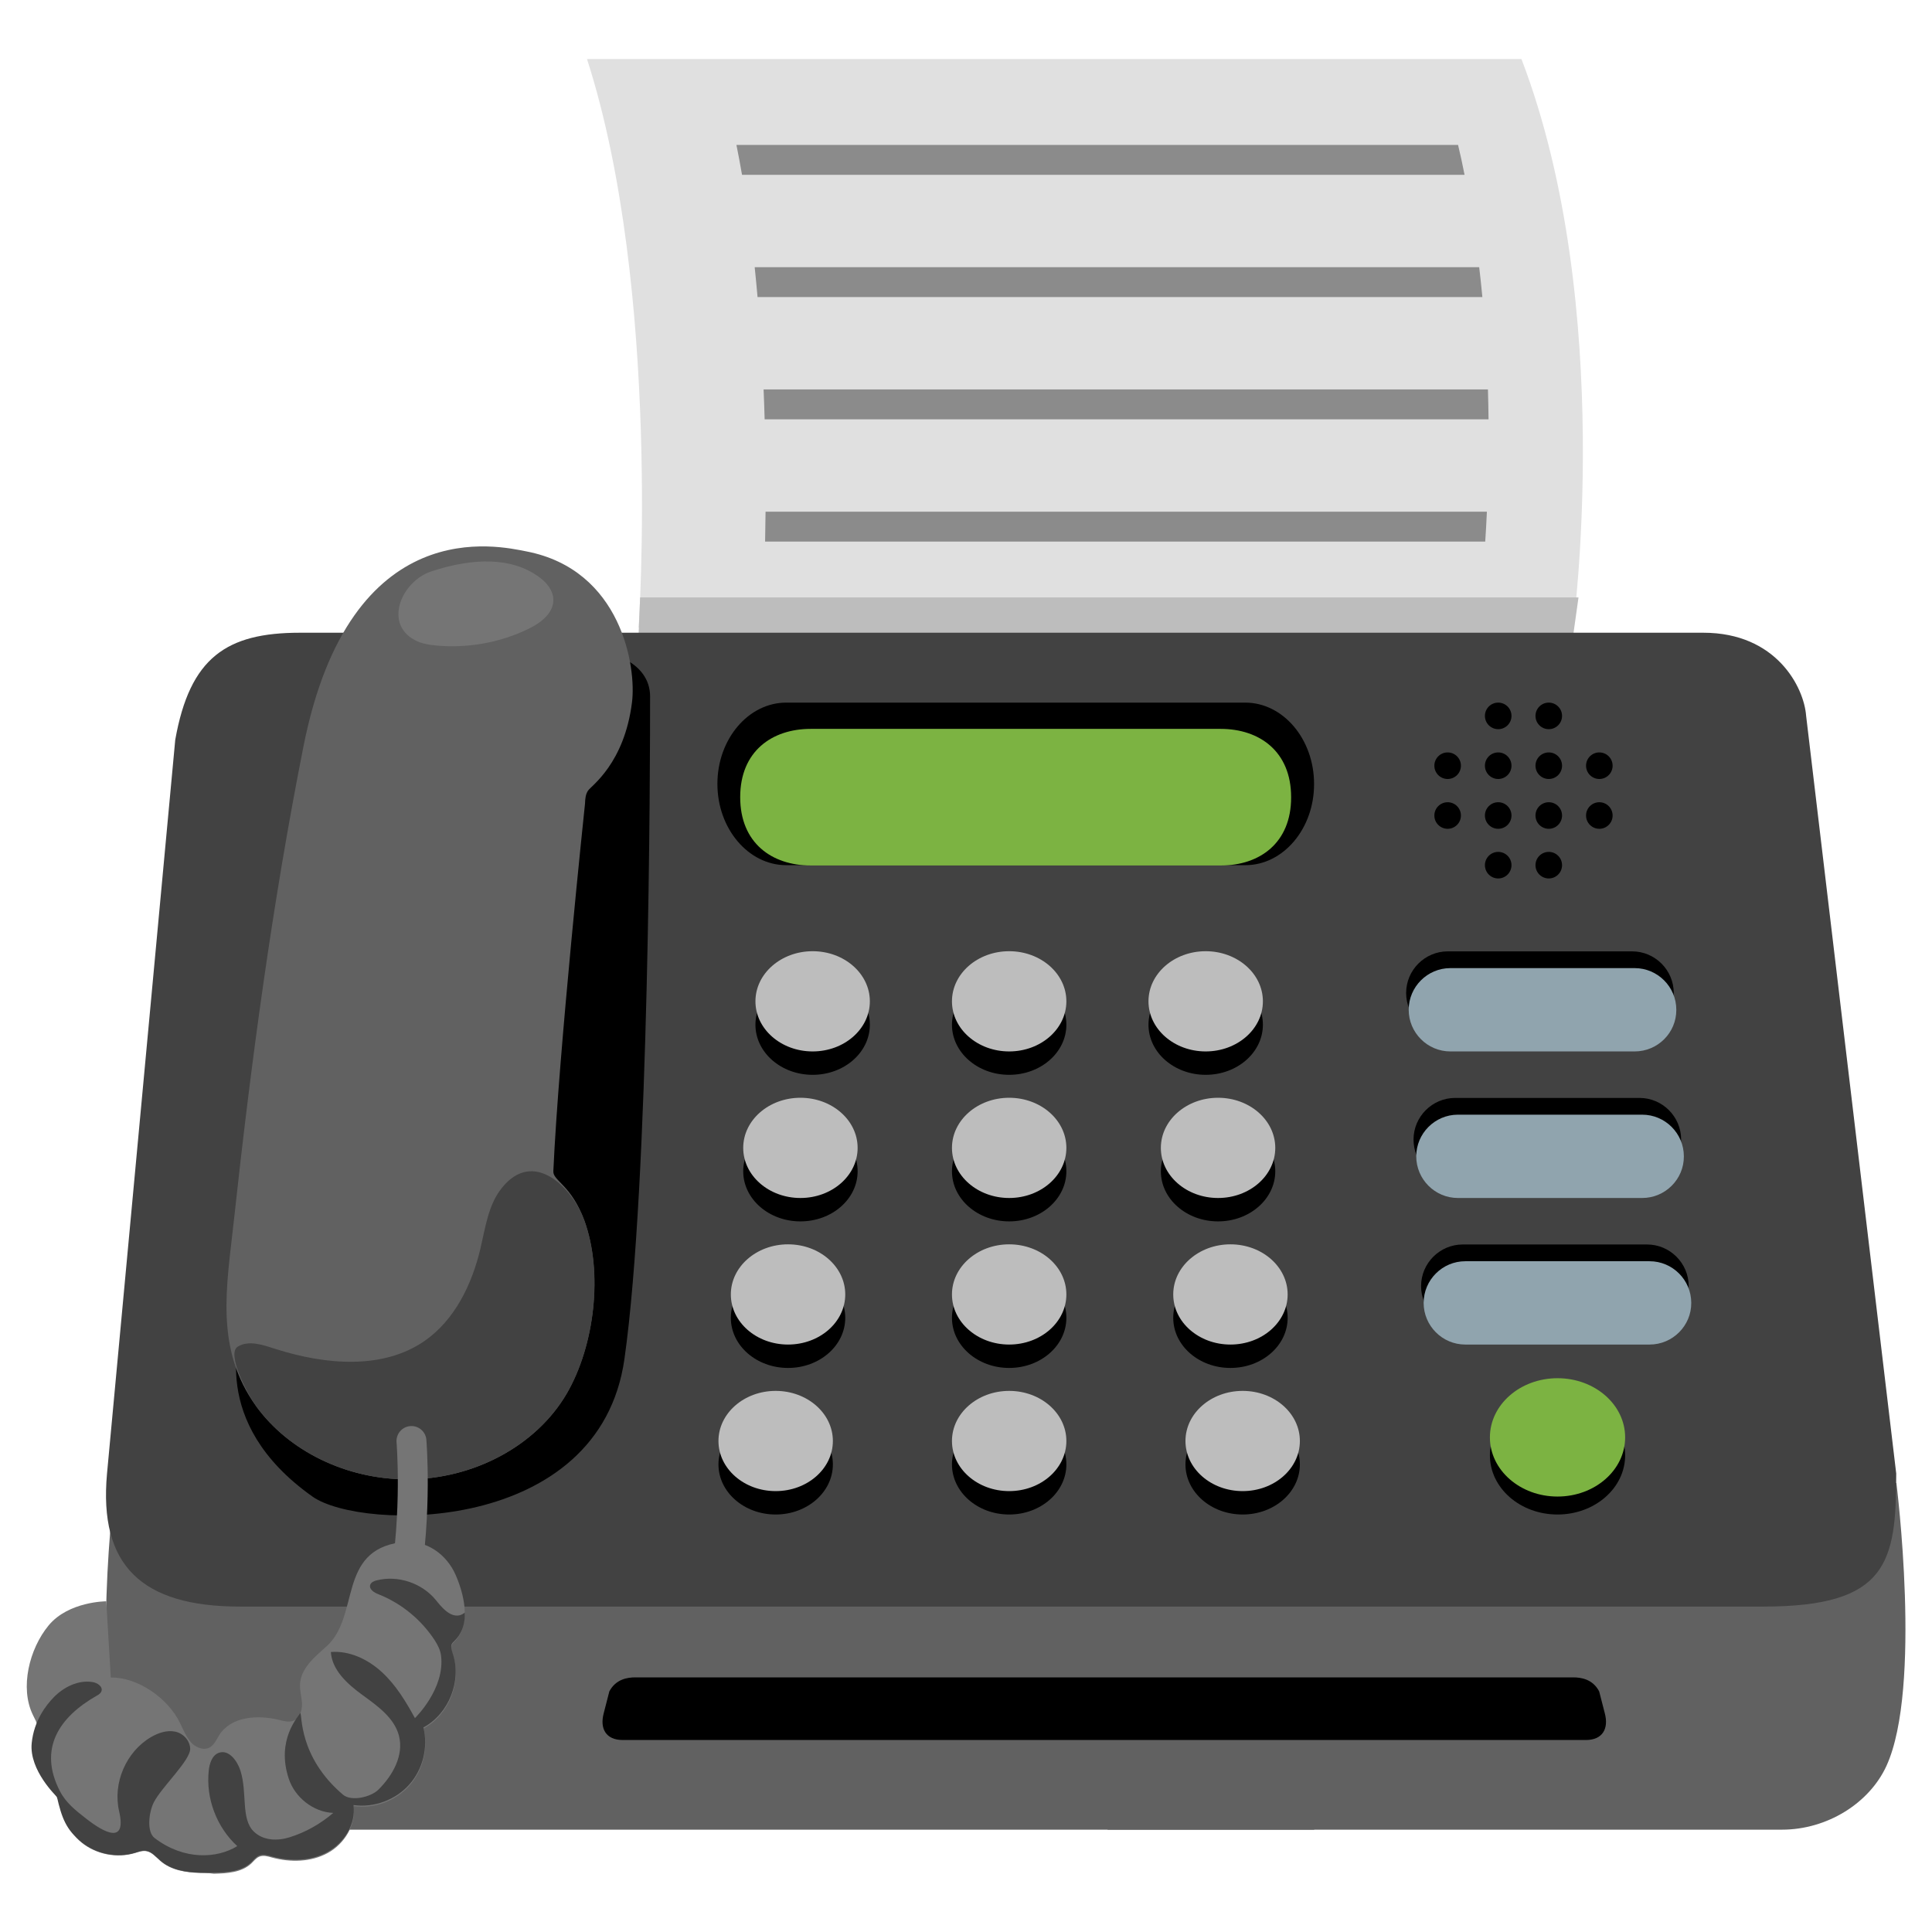
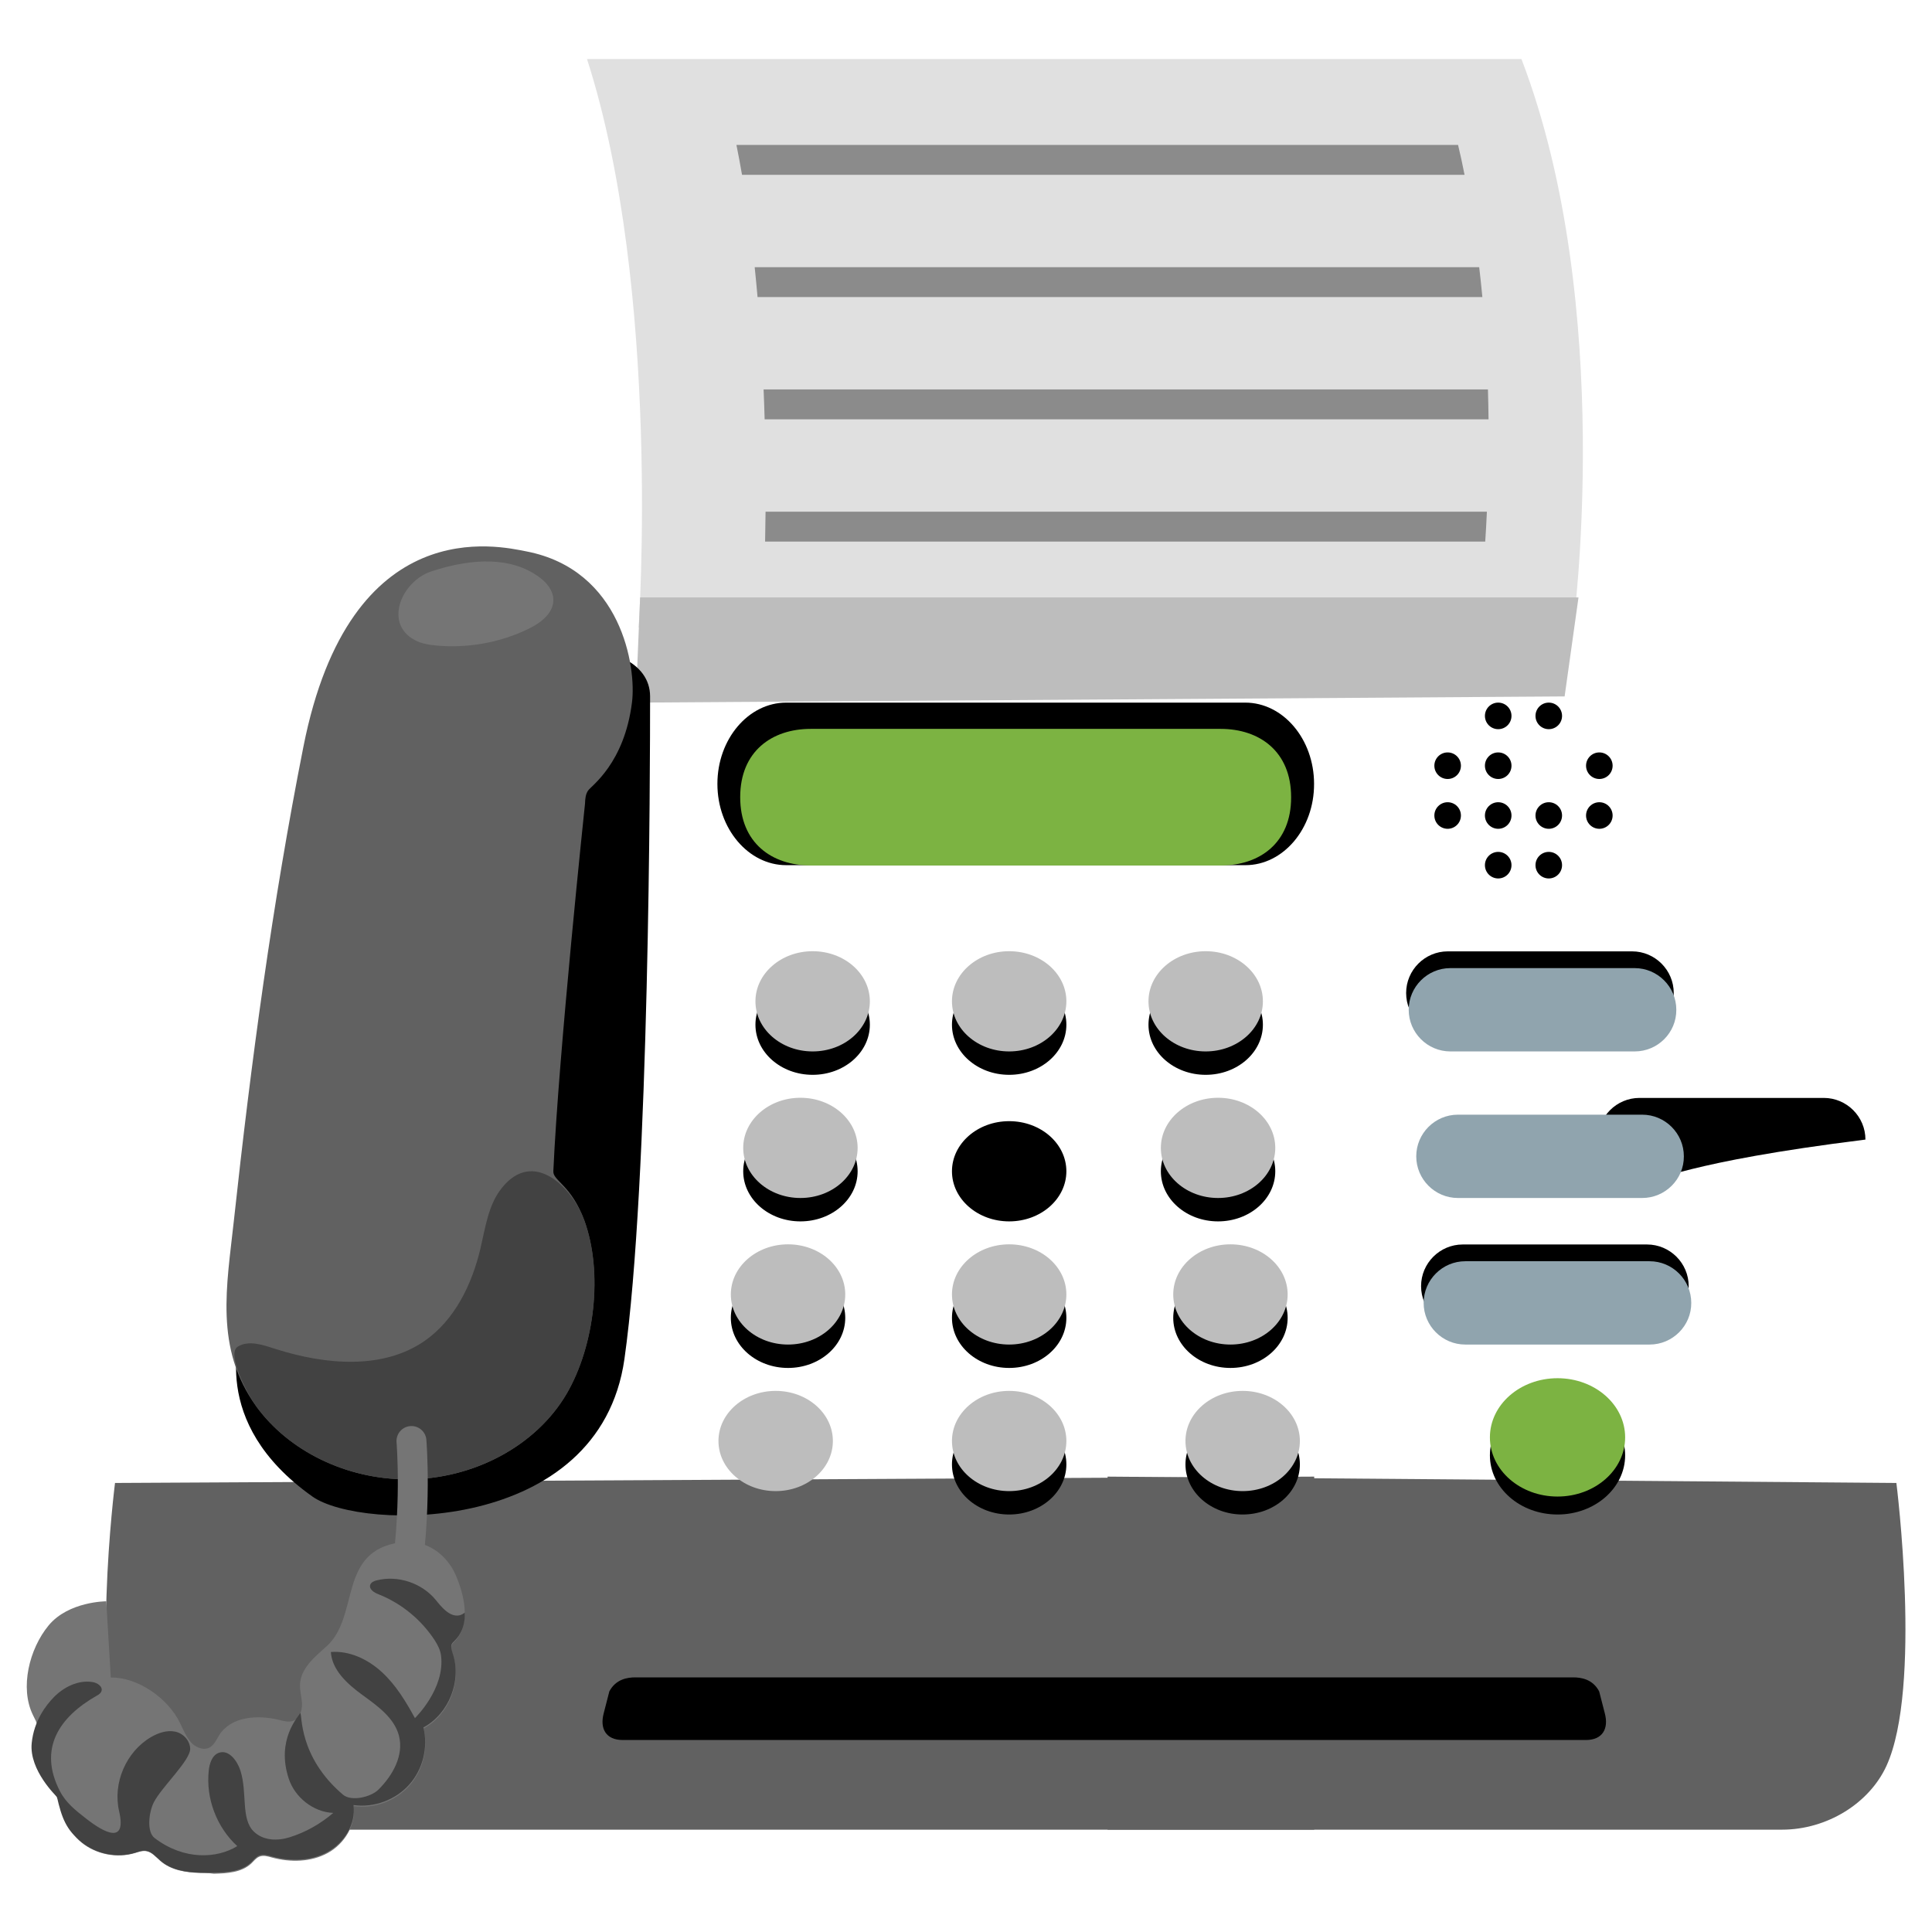
<svg xmlns="http://www.w3.org/2000/svg" version="1.1" id="Layer_1_copy" x="0px" y="0px" viewBox="0 0 128 128" style="enable-background:new 0 0 128 128;" xml:space="preserve">
  <g>
    <path style="fill:#616161;" d="M73.38,97.83v23.39h44.68c2.98,0,5.78-1.74,6.92-4.22c2.38-5.19,0.66-18.75,0.66-18.75L73.38,97.83z   " />
    <path style="fill:#616161;" d="M87.07,97.83v23.39H15.2c-2.98,0-5.78-1.74-6.92-4.22c-2.38-5.19-0.66-18.75-0.66-18.75L87.07,97.83   z" />
    <path style="fill:#E0E0E0;" d="M42.31,41.57h61.91c0,0,2.86-21.25-3.42-37.66H38.89C43.84,19.27,42.31,41.57,42.31,41.57z" />
    <polygon style="fill:#BDBDBD;" points="42.12,46.55 103.66,46.14 104.58,39.58 42.41,39.58  " />
-     <path style="fill:#424242;" d="M116.82,106.44H15.9c-6.54,0-9.36-2.74-8.81-8.81l4.52-48.61c0.97-5.47,3.41-7.1,8.26-7.1h92.98   c4.85,0,6.67,3.62,6.81,5.5l5.97,50.21C125.63,103.52,125.08,106.44,116.82,106.44z" />
    <path d="M16,87.92c0,0.47-2.3,6.27,4.7,11.23c3.23,2.29,19.01,2.56,20.67-9.11s1.7-39.34,1.7-43.9s-11.01-4.62-14.61,3.29   S16,87.92,16,87.92z" />
    <path style="fill:#616161;" d="M26.98,98.01c-4.04,0-7.87-1.88-10.02-4.86c-2.76-3.83-1.93-7.98-1.47-12.24   c1.14-10.52,2.55-21.03,4.61-31.43c3.1-15.69,12.99-13.29,14.77-12.95c6.32,1.22,7.3,7.68,7,10.01c-0.51,4.06-2.71,5.53-2.91,5.84   c-0.17,0.25-0.19,0.56-0.2,0.85c0,0-1.75,16.53-2.1,24.37c-0.03,0.63,1.2,0.92,2.05,3.26c1.25,3.44,0.69,8.29-1.18,11.49   C35.52,95.78,31.39,98.01,26.98,98.01z" />
    <path style="fill:#424242;" d="M26.98,98.01c-4.04,0-7.87-1.88-10.02-4.86c-0.6-0.83-1.96-3.47-1.21-3.93   c0.75-0.46,1.72-0.1,2.56,0.17c3.24,1.02,7.03,1.38,9.82-0.55c2-1.39,3.14-3.75,3.7-6.12c0.33-1.4,0.52-2.91,1.43-4.03   c2.09-2.6,4.66-0.02,5.46,2.17c1.25,3.44,0.69,8.29-1.18,11.49C35.52,95.78,31.39,98.01,26.98,98.01z" />
    <path d="M82.51,57.32H52.09c-2.51,0-4.56-2.42-4.56-5.38v-0.01c0-2.96,2.05-5.38,4.56-5.38H82.5c2.51,0,4.56,2.42,4.56,5.38v0.01   C87.07,54.9,85.02,57.32,82.51,57.32z" />
    <path style="fill:#7CB342;" d="M80.89,57.34H53.71c-2.57,0-4.67-1.49-4.67-4.52v-0.01c0-3.03,2.1-4.52,4.67-4.52h27.16   c2.57,0,4.67,1.49,4.67,4.52v0.01C85.55,55.85,83.45,57.34,80.89,57.34z" />
    <g>
      <path d="M108.13,68.55H95.92c-1.52,0-2.76-1.24-2.76-2.76c0-1.52,1.24-2.76,2.76-2.76h12.21c1.52,0,2.76,1.24,2.76,2.76    C110.9,67.31,109.65,68.55,108.13,68.55z" />
-       <path d="M108.62,78.26H96.41c-1.52,0-2.76-1.24-2.76-2.76s1.24-2.76,2.76-2.76h12.21c1.52,0,2.76,1.24,2.76,2.76    C111.39,77.02,110.15,78.26,108.62,78.26z" />
+       <path d="M108.62,78.26c-1.52,0-2.76-1.24-2.76-2.76s1.24-2.76,2.76-2.76h12.21c1.52,0,2.76,1.24,2.76,2.76    C111.39,77.02,110.15,78.26,108.62,78.26z" />
      <path d="M109.12,87.97H96.91c-1.52,0-2.76-1.24-2.76-2.76s1.24-2.76,2.76-2.76h12.21c1.52,0,2.76,1.24,2.76,2.76    C111.89,86.72,110.64,87.97,109.12,87.97z" />
    </g>
    <g>
      <path style="fill:#90A4AE;" d="M108.3,69.66H96.09c-1.52,0-2.76-1.24-2.76-2.76s1.24-2.76,2.76-2.76h12.21    c1.52,0,2.76,1.24,2.76,2.76C111.07,68.42,109.83,69.66,108.3,69.66z" />
      <path style="fill:#90A4AE;" d="M108.8,79.37H96.59c-1.52,0-2.76-1.24-2.76-2.76s1.24-2.76,2.76-2.76h12.21    c1.52,0,2.76,1.24,2.76,2.76C111.57,78.13,110.32,79.37,108.8,79.37z" />
      <path style="fill:#90A4AE;" d="M109.29,89.08H97.08c-1.52,0-2.76-1.24-2.76-2.76s1.24-2.76,2.76-2.76h12.21    c1.52,0,2.76,1.24,2.76,2.76C112.06,87.83,110.82,89.08,109.29,89.08z" />
    </g>
    <g>
      <g>
        <circle cx="95.91" cy="50.73" r="0.88" />
        <circle cx="99.26" cy="50.73" r="0.88" />
-         <circle cx="102.61" cy="50.73" r="0.88" />
        <circle cx="105.96" cy="50.73" r="0.88" />
      </g>
      <g>
        <circle cx="95.91" cy="54.03" r="0.88" />
        <circle cx="99.26" cy="54.03" r="0.88" />
        <circle cx="102.61" cy="54.03" r="0.88" />
        <circle cx="105.96" cy="54.03" r="0.88" />
      </g>
      <g>
        <circle cx="99.26" cy="47.43" r="0.88" />
        <circle cx="102.61" cy="47.43" r="0.88" />
      </g>
      <g>
        <circle cx="99.26" cy="57.32" r="0.88" />
        <circle cx="102.61" cy="57.32" r="0.88" />
      </g>
    </g>
    <g>
      <ellipse cx="53.84" cy="67.89" rx="3.79" ry="3.32" />
      <ellipse cx="66.86" cy="67.89" rx="3.79" ry="3.32" />
      <ellipse cx="79.88" cy="67.89" rx="3.79" ry="3.32" />
    </g>
    <g>
      <ellipse cx="53.03" cy="77.6" rx="3.79" ry="3.32" />
      <ellipse cx="66.86" cy="77.6" rx="3.79" ry="3.32" />
      <ellipse cx="80.7" cy="77.6" rx="3.79" ry="3.32" />
    </g>
    <g>
      <ellipse cx="52.21" cy="87.31" rx="3.79" ry="3.32" />
      <ellipse cx="66.86" cy="87.31" rx="3.79" ry="3.32" />
      <ellipse cx="81.52" cy="87.31" rx="3.79" ry="3.32" />
    </g>
    <g>
      <ellipse style="fill:#BDBDBD;" cx="53.84" cy="66.34" rx="3.79" ry="3.32" />
      <ellipse style="fill:#BDBDBD;" cx="66.86" cy="66.34" rx="3.79" ry="3.32" />
      <ellipse style="fill:#BDBDBD;" cx="79.88" cy="66.34" rx="3.79" ry="3.32" />
    </g>
    <g>
      <ellipse style="fill:#BDBDBD;" cx="53.03" cy="76.05" rx="3.79" ry="3.32" />
-       <ellipse style="fill:#BDBDBD;" cx="66.86" cy="76.05" rx="3.79" ry="3.32" />
      <ellipse style="fill:#BDBDBD;" cx="80.7" cy="76.05" rx="3.79" ry="3.32" />
    </g>
    <g>
      <ellipse style="fill:#BDBDBD;" cx="52.21" cy="85.76" rx="3.79" ry="3.32" />
      <ellipse style="fill:#BDBDBD;" cx="66.86" cy="85.76" rx="3.79" ry="3.32" />
      <ellipse style="fill:#BDBDBD;" cx="81.52" cy="85.76" rx="3.79" ry="3.32" />
    </g>
    <g>
-       <ellipse cx="51.39" cy="97.02" rx="3.79" ry="3.32" />
      <ellipse cx="66.86" cy="97.02" rx="3.79" ry="3.32" />
      <ellipse cx="82.33" cy="97.02" rx="3.79" ry="3.32" />
    </g>
    <g>
      <ellipse style="fill:#BDBDBD;" cx="51.39" cy="95.47" rx="3.79" ry="3.32" />
      <ellipse style="fill:#BDBDBD;" cx="66.86" cy="95.47" rx="3.79" ry="3.32" />
      <ellipse style="fill:#BDBDBD;" cx="82.33" cy="95.47" rx="3.79" ry="3.32" />
    </g>
    <ellipse cx="103.19" cy="96.42" rx="4.48" ry="3.92" />
    <ellipse style="fill:#7CB342;" cx="103.19" cy="95.23" rx="4.48" ry="3.92" />
    <g style="opacity:0.8;">
      <g>
        <path style="fill:#757575;" d="M98.51,33.9c-0.03,0.71-0.07,1.37-0.11,1.98H50.69c0.01-0.61,0.02-1.28,0.03-1.98H98.51z" />
      </g>
      <g>
        <path style="fill:#757575;" d="M98.58,25.8c0.02,0.67,0.03,1.34,0.04,1.98H50.66c-0.02-0.65-0.04-1.31-0.07-1.98H98.58z" />
      </g>
      <g>
        <path style="fill:#757575;" d="M98,17.7c0.08,0.67,0.15,1.33,0.21,1.98H50.19c-0.06-0.66-0.12-1.32-0.19-1.98H98z" />
      </g>
      <g>
        <path style="fill:#757575;" d="M96.6,9.6c0.16,0.66,0.3,1.32,0.43,1.98H49.16c-0.11-0.66-0.24-1.33-0.37-1.98H96.6z" />
      </g>
    </g>
    <path d="M106.32,113.5l-0.37-1.44c-0.43-0.82-1.21-0.93-1.73-0.93H42.1c-0.52,0-1.3,0.11-1.73,0.93L40,113.5   c-0.28,1.04,0.16,1.78,1.25,1.78h63.82C106.16,115.28,106.6,114.54,106.32,113.5z" />
    <path style="fill:none;stroke:#757575;stroke-width:1.983;stroke-linecap:round;stroke-miterlimit:10;" d="M18.86,116.24   c9.96-2.08,8.4-20.77,8.4-20.77" />
    <g>
      <path style="fill:#757575;" d="M13.27,124.09c-0.97-0.03-1.94-0.18-2.65-0.8c-0.3-0.26-0.57-0.6-0.96-0.65    c-0.25-0.03-0.49,0.06-0.72,0.13c-1.2,0.36-2.56,0.09-3.53-0.69c-1.04-0.84-0.99-2.01-1.65-3.02c-0.83-1.27-1.88-2-1.44-3.75    c0.08-0.31,0.2-0.62,0.16-0.93c-0.03-0.27-0.18-0.51-0.3-0.76c-0.88-1.8-0.24-4.38,1.04-5.93c1.32-1.6,3.82-1.6,3.82-1.6l0.3,5.05    c1.78-0.03,3.8,1.37,4.59,3.02c0.21,0.43,0.39,0.88,0.7,1.25c0.31,0.36,0.86,0.59,1.27,0.36c0.31-0.18,0.45-0.54,0.64-0.84    c0.79-1.22,2.55-1.33,3.96-0.98c0.31,0.08,0.65,0.17,0.95,0.05c0.41-0.17,0.57-0.68,0.56-1.12c-0.02-0.44-0.16-0.88-0.13-1.32    c0.06-1.05,0.99-1.8,1.77-2.5c2.2-2,0.7-6.31,4.9-6.88c1.72-0.23,3.07,0.84,3.65,2.19c0.52,1.21,1.05,3.18-0.06,4.36    c-0.08,0.08-0.16,0.16-0.2,0.26c-0.09,0.2,0,0.43,0.07,0.64c0.6,1.81-0.27,3.99-1.95,4.89c0.33,1.32-0.04,2.79-0.95,3.8    s-2.33,1.53-3.68,1.34c0.17,1.25-0.62,2.51-1.72,3.11s-2.46,0.63-3.68,0.3c-0.28-0.08-0.58-0.17-0.85-0.06    c-0.22,0.09-0.36,0.29-0.53,0.45c-0.64,0.6-1.6,0.66-2.48,0.68C13.86,124.09,13.56,124.1,13.27,124.09z" />
    </g>
    <path style="fill:#424242;" d="M30.13,108.69c0.78-0.76,0.66-1.85,0.66-1.85c-0.83,0.67-1.67-0.55-1.92-0.84   c-0.92-1.12-2.5-1.65-3.9-1.3c-0.18,0.04-0.37,0.12-0.44,0.29c-0.1,0.3,0.26,0.53,0.56,0.64c1.51,0.6,2.82,1.68,3.71,3.04   c0.2,0.31,0.37,0.65,0.42,1.01c0.28,2.21-1.73,4.15-1.73,4.15c-0.6-1.1-1.26-2.19-2.18-3.04c-0.92-0.85-2.15-1.44-3.39-1.34   c0.08,1.22,1.12,2.14,2.11,2.86c0.99,0.72,2.09,1.5,2.4,2.68c0.34,1.3-0.41,2.64-1.36,3.58c-0.51,0.5-1.8,0.8-2.35,0.33   c-2.98-2.54-2.68-5.35-2.83-5.41c-0.09,0.21-1.62,1.75-0.76,4.35c0.41,1.25,1.64,2.22,2.95,2.27c-0.84,0.72-1.82,1.28-2.88,1.61   c-0.81,0.26-1.75,0.23-2.37-0.36c-0.89-0.84-0.43-2.56-0.9-4.05c-0.21-0.65-0.76-1.4-1.41-1.19c-0.46,0.15-0.64,0.7-0.69,1.19   c-0.2,1.84,0.53,3.76,1.89,5c-1.33,0.82-3.51,0.96-5.47-0.53c-0.56-0.42-0.38-1.74-0.06-2.37c0.52-1.02,2.44-2.79,2.41-3.56   c-0.02-0.55-0.48-1.03-1.02-1.13c-0.54-0.1-1.1,0.09-1.58,0.37c-1.64,0.96-2.54,3.04-2.11,4.9c0.53,2.29-1.06,1.38-2.18,0.5   c-0.69-0.54-1.33-1.03-1.74-1.82c-1.45-2.81-0.06-4.9,2.43-6.32c0.13-0.07,0.27-0.16,0.32-0.3c0.11-0.31-0.27-0.56-0.59-0.61   c-0.95-0.15-1.91,0.33-2.58,1.02c-0.47,0.49-1.3,1.51-1.45,3.03c-0.18,1.8,1.67,3.55,1.67,3.55c0.32,1.4,0.61,2.19,1.65,3.02   c0.97,0.78,2.34,1.05,3.53,0.69c0.24-0.07,0.48-0.17,0.72-0.13c0.39,0.05,0.66,0.4,0.96,0.65c0.71,0.62,1.68,0.78,2.65,0.8   c0.3,0.01,0.59,0,0.88,0c0.88-0.02,1.84-0.07,2.48-0.68c0.17-0.16,0.31-0.36,0.53-0.45c0.27-0.11,0.57-0.02,0.85,0.06   c1.22,0.33,2.57,0.31,3.68-0.3c1.11-0.61,1.89-1.86,1.72-3.11c1.34,0.19,2.77-0.33,3.68-1.34c0.91-1.01,1.28-2.48,0.95-3.8   c1.68-0.9,2.55-3.08,1.95-4.89c-0.07-0.21-0.15-0.44-0.07-0.64C29.97,108.85,30.05,108.77,30.13,108.69z" />
    <path style="fill:#757575;" d="M35.77,38.27c0.47,0.35,0.87,0.85,0.89,1.44c0.03,0.9-0.83,1.56-1.64,1.95   c-1.91,0.93-4.09,1.31-6.2,1.1c-0.38-0.04-0.77-0.1-1.12-0.25c-2.38-1.02-1.15-3.99,0.89-4.66C31.29,36.97,33.9,36.86,35.77,38.27z   " />
  </g>
</svg>